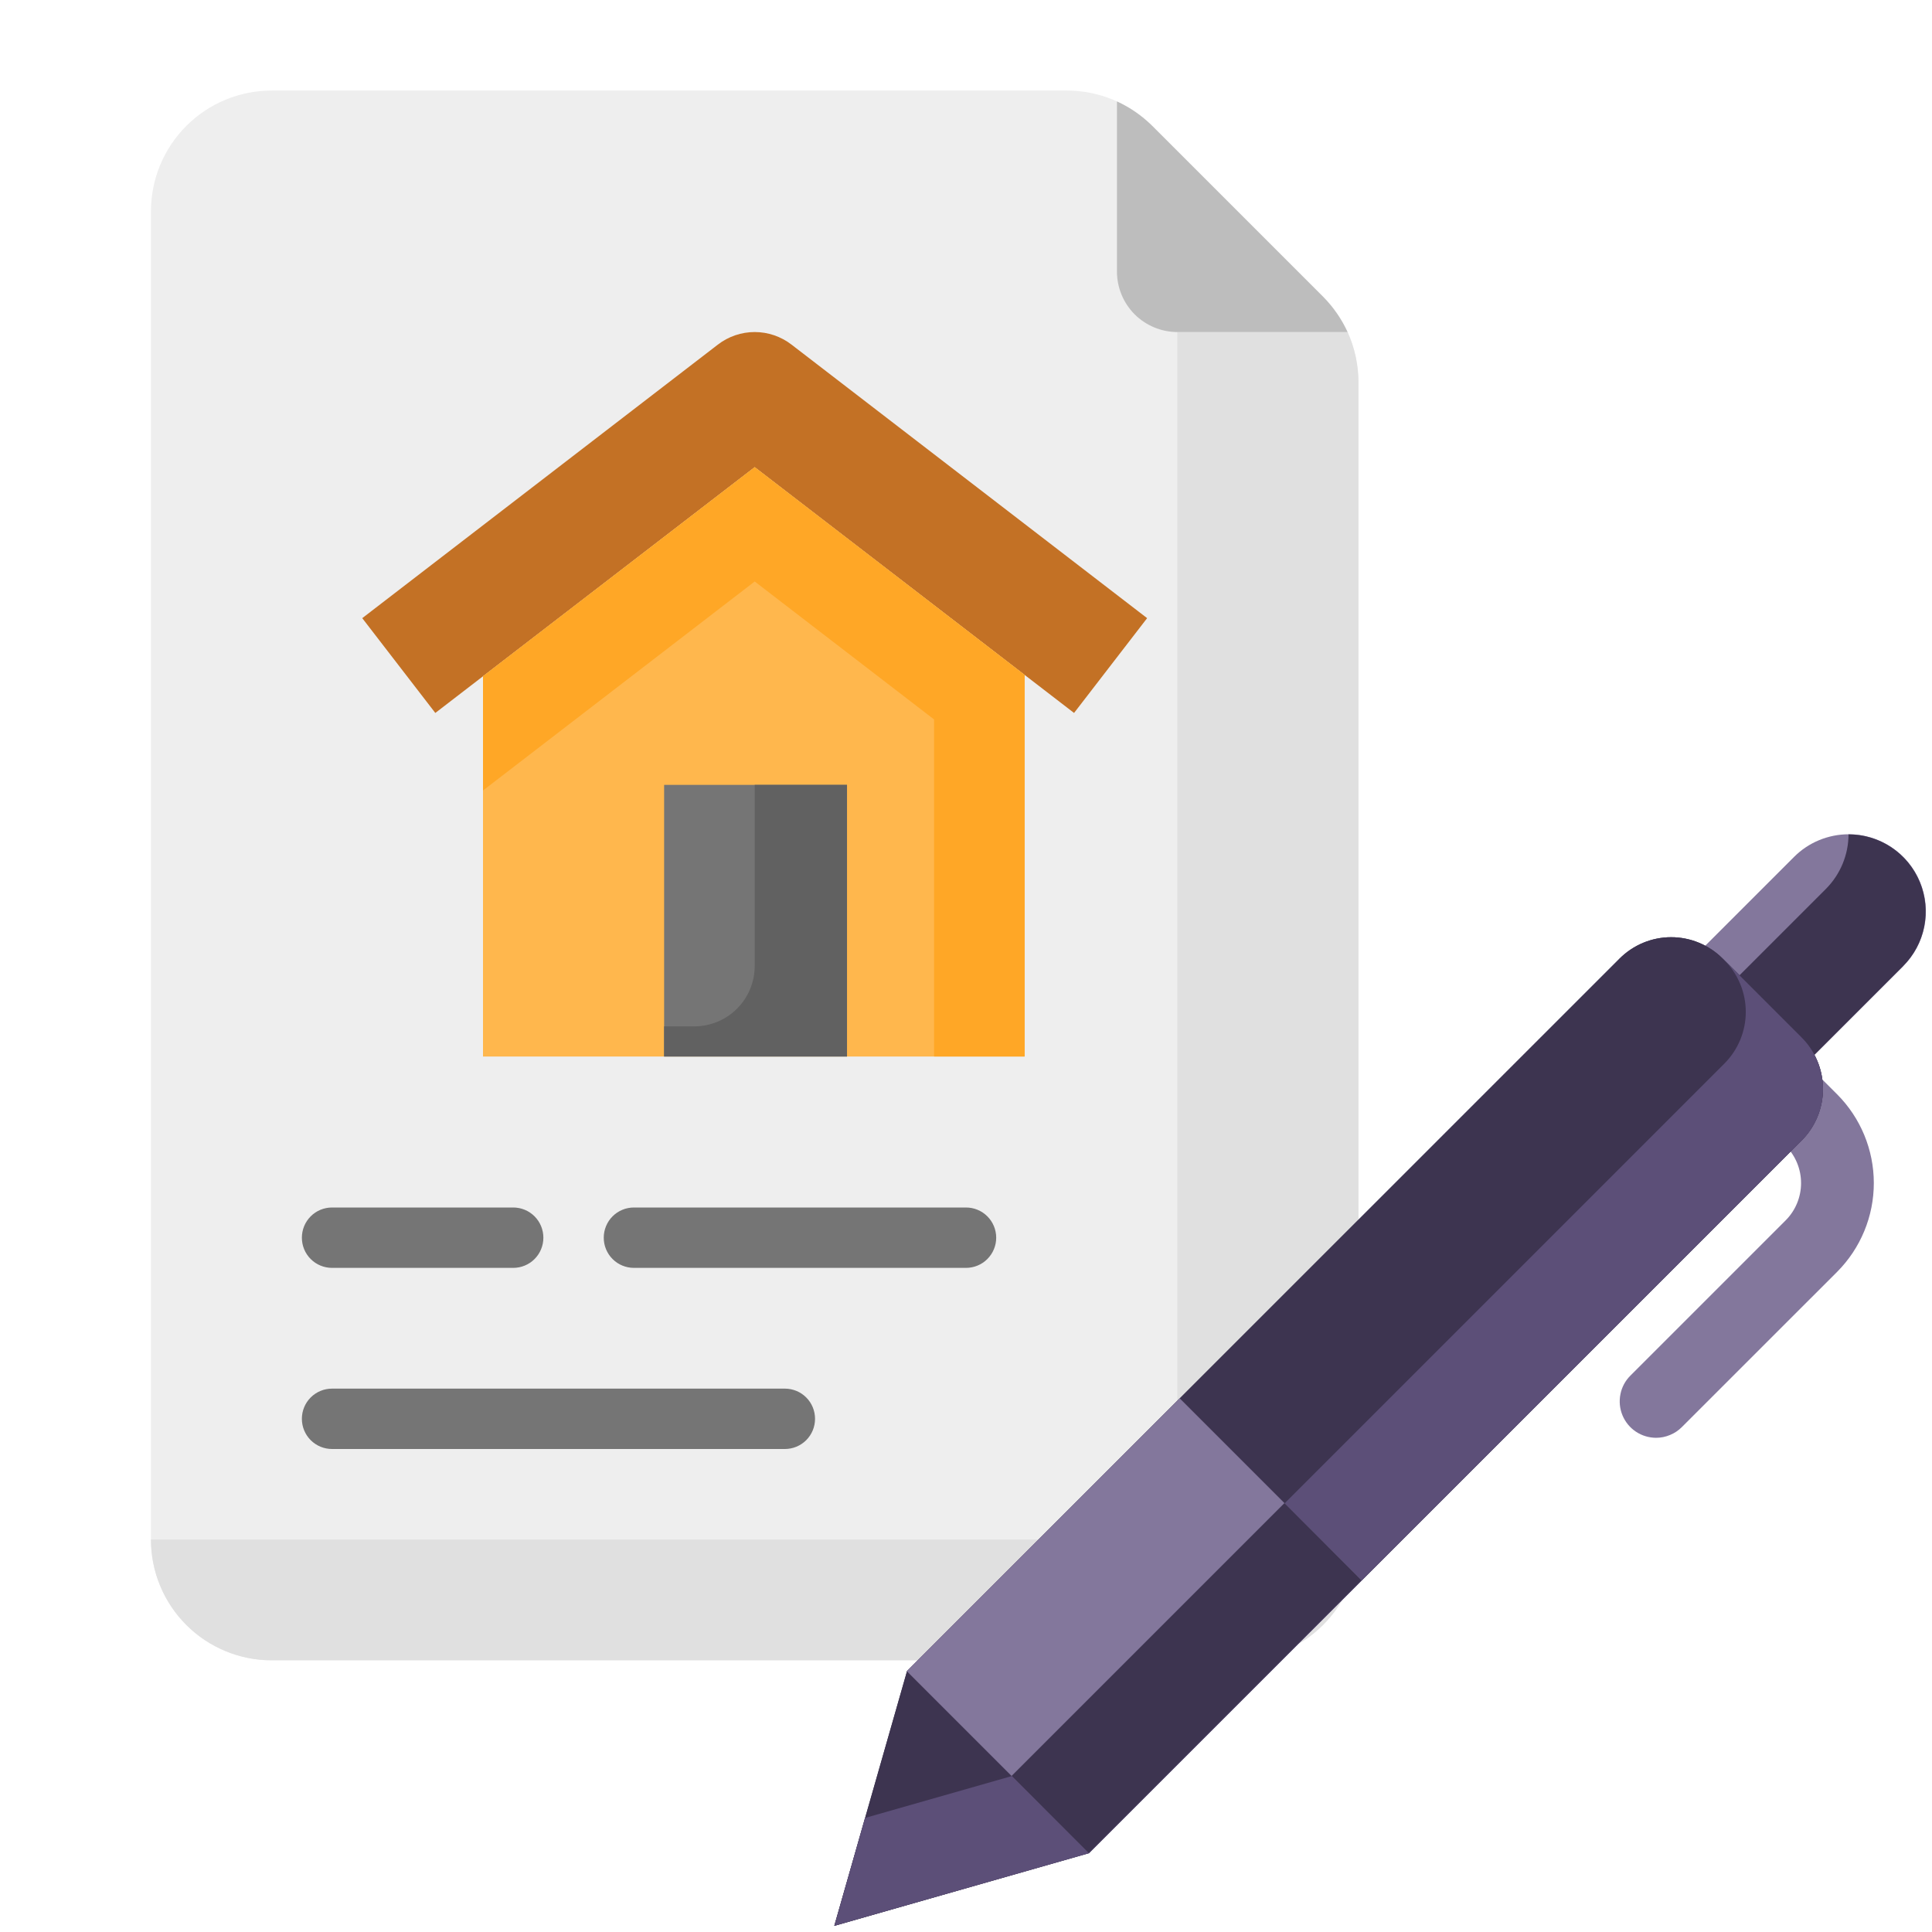
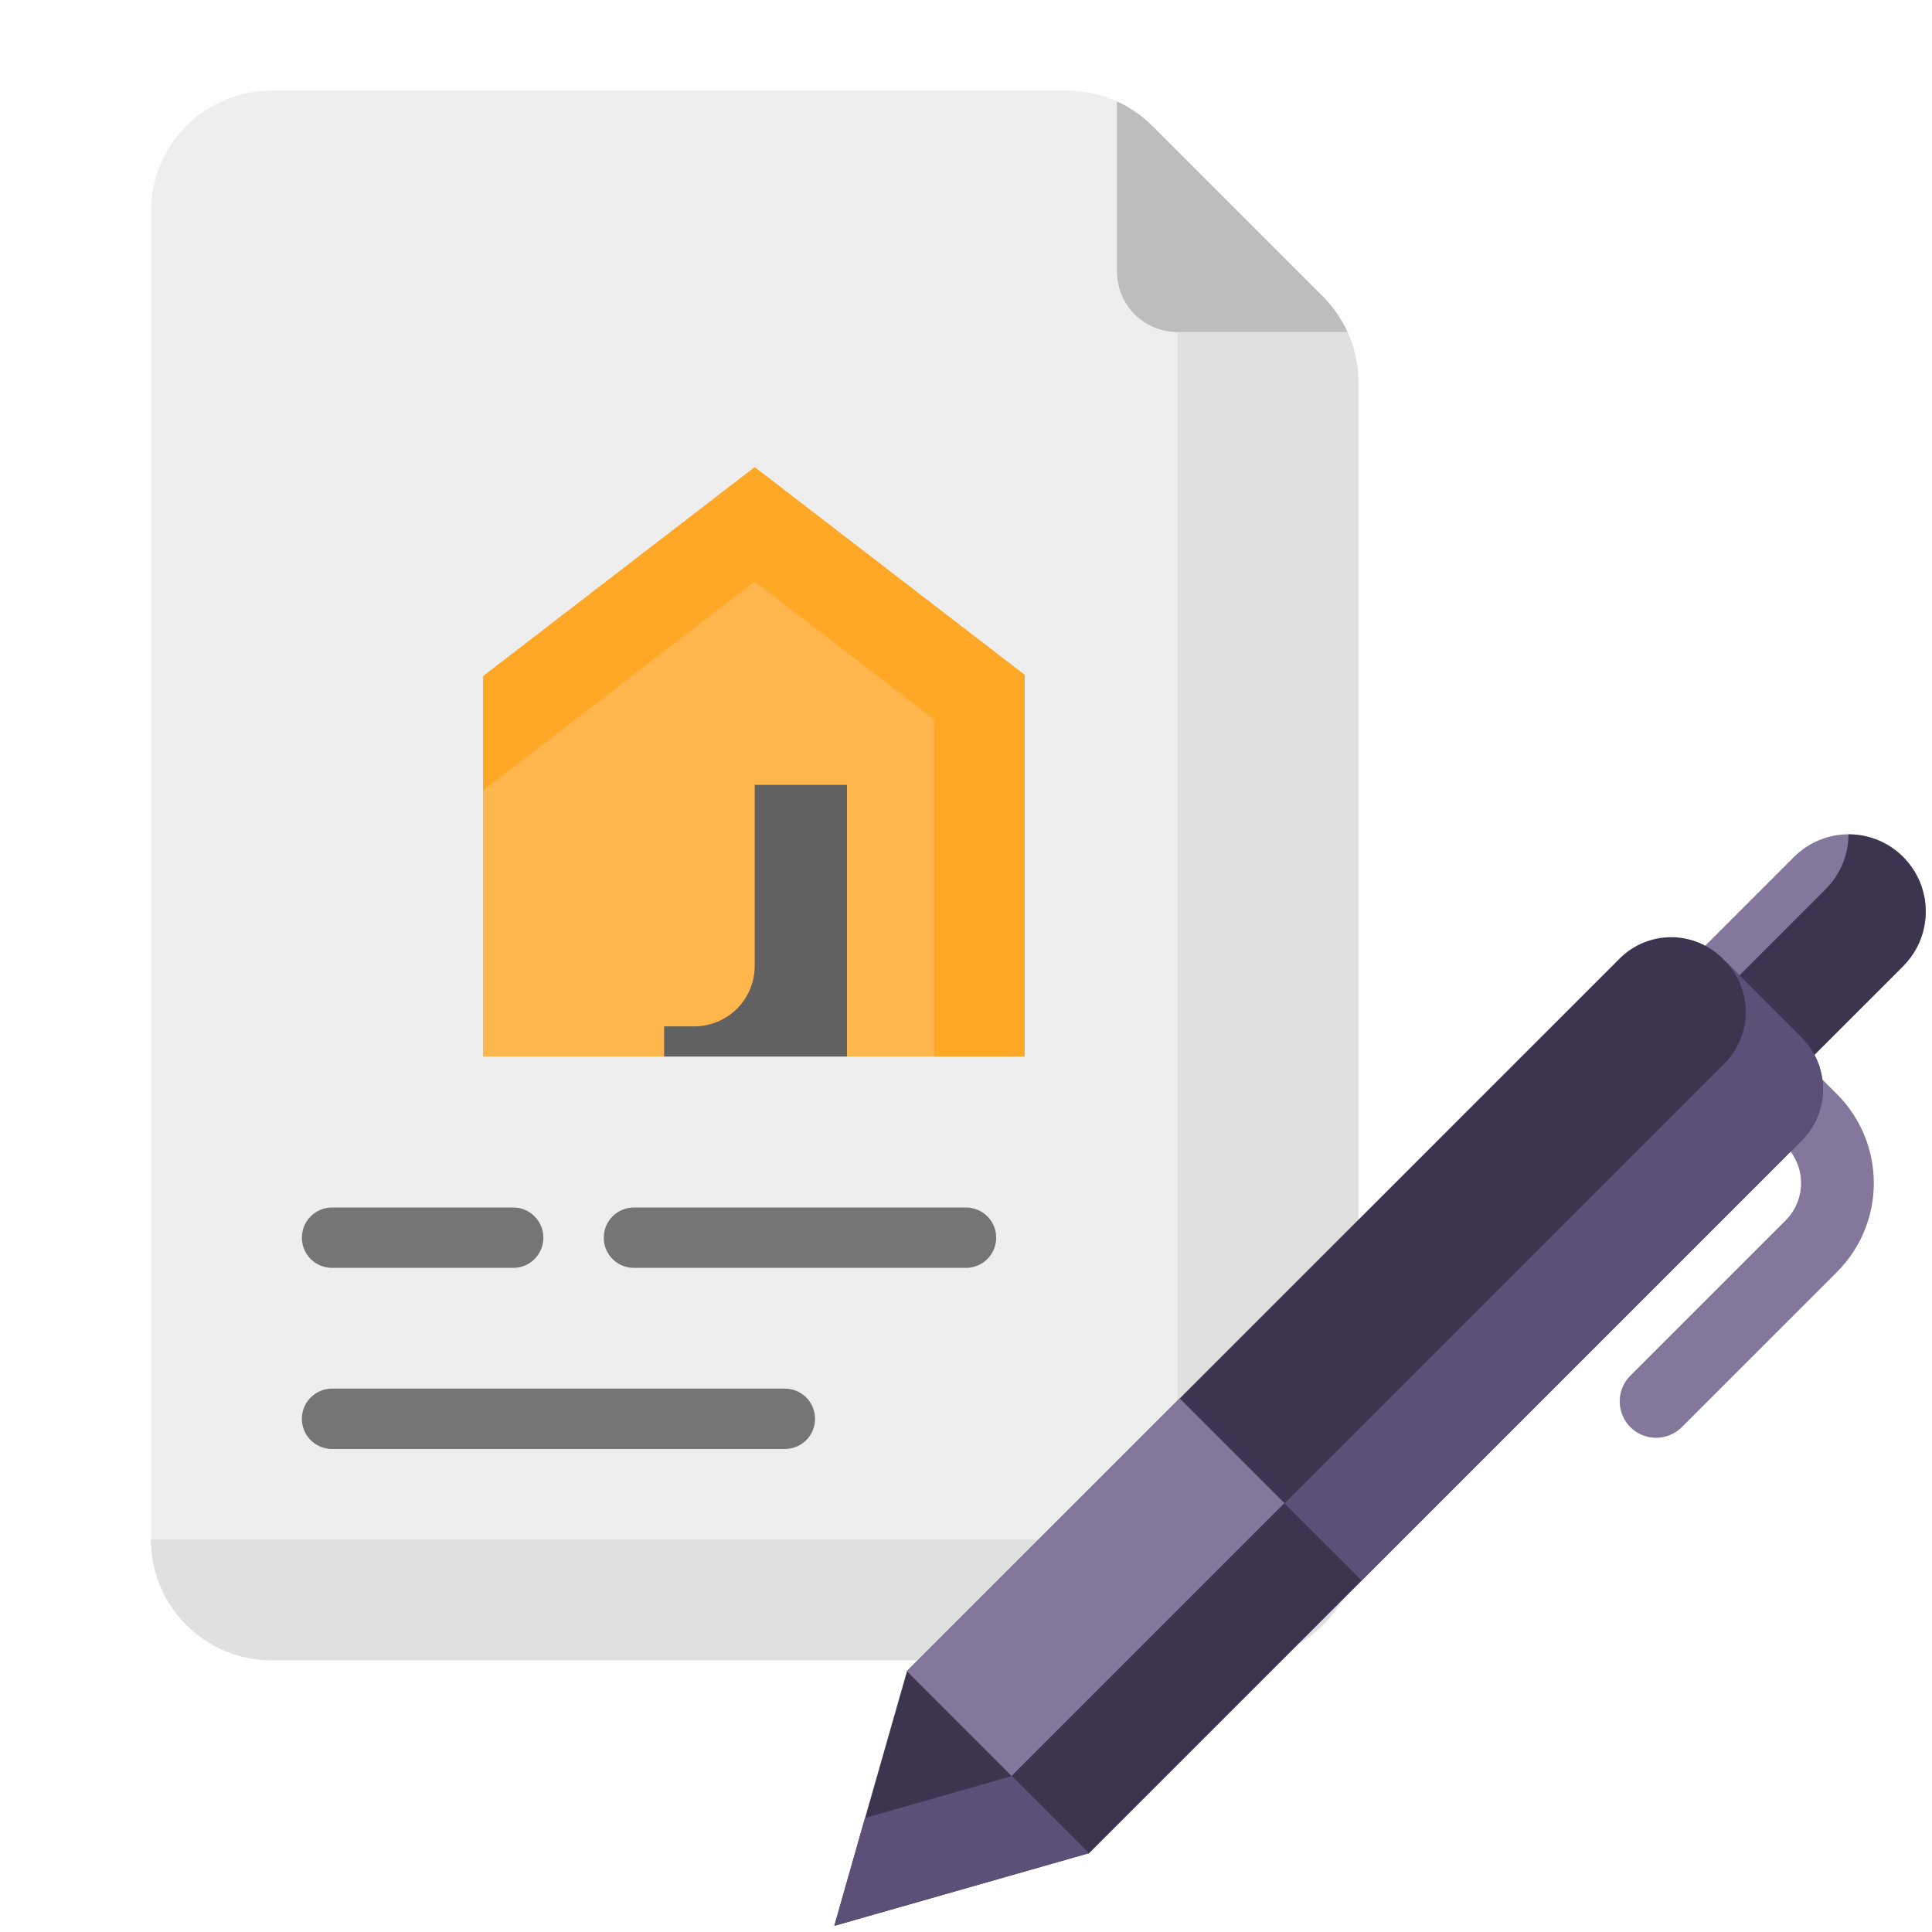
<svg xmlns="http://www.w3.org/2000/svg" width="44" height="44" viewBox="0 0 44 44" fill="none">
  <path d="M28.188 37.812H6.188C5.458 37.812 4.759 37.523 4.243 37.007C3.727 36.491 3.438 35.792 3.438 35.062V4.812C3.438 4.083 3.727 3.384 4.243 2.868C4.759 2.352 5.458 2.062 6.188 2.062H24.298C24.66 2.062 25.017 2.134 25.351 2.272C25.685 2.41 25.988 2.613 26.243 2.868L30.132 6.757C30.387 7.012 30.59 7.315 30.728 7.649C30.866 7.983 30.938 8.34 30.938 8.702V35.062C30.938 35.792 30.648 36.491 30.132 37.007C29.616 37.523 28.917 37.812 28.188 37.812Z" fill="#EEEEEE" />
  <path d="M30.938 8.704V35.062C30.938 35.424 30.866 35.781 30.728 36.115C30.59 36.449 30.388 36.752 30.132 37.007C29.877 37.263 29.574 37.465 29.24 37.603C28.906 37.742 28.549 37.813 28.188 37.812H6.188C5.826 37.813 5.469 37.742 5.135 37.603C4.801 37.465 4.498 37.263 4.243 37.007C3.987 36.752 3.785 36.449 3.647 36.115C3.508 35.781 3.437 35.424 3.438 35.062H24.062C24.424 35.063 24.781 34.992 25.115 34.853C25.449 34.715 25.752 34.513 26.007 34.257C26.263 34.002 26.465 33.699 26.603 33.365C26.741 33.031 26.813 32.674 26.812 32.312V7.562H30.69C30.852 7.921 30.936 8.31 30.938 8.704Z" fill="#E0E0E0" />
  <path d="M30.69 7.562H26.812C26.448 7.561 26.099 7.416 25.841 7.159C25.584 6.901 25.439 6.552 25.438 6.188V2.31C25.736 2.447 26.008 2.636 26.242 2.867L30.133 6.758C30.364 6.992 30.553 7.264 30.69 7.562Z" fill="#BDBDBD" />
  <path d="M17.875 33H7.562C7.38 33 7.205 32.928 7.076 32.799C6.947 32.67 6.875 32.495 6.875 32.312C6.875 32.13 6.947 31.955 7.076 31.826C7.205 31.697 7.38 31.625 7.562 31.625H17.875C18.057 31.625 18.232 31.697 18.361 31.826C18.49 31.955 18.562 32.13 18.562 32.312C18.562 32.495 18.49 32.67 18.361 32.799C18.232 32.928 18.057 33 17.875 33ZM22 28.875H14.438C14.255 28.875 14.08 28.803 13.951 28.674C13.822 28.545 13.75 28.37 13.75 28.188C13.75 28.005 13.822 27.83 13.951 27.701C14.08 27.572 14.255 27.5 14.438 27.5H22C22.182 27.5 22.357 27.572 22.486 27.701C22.615 27.83 22.688 28.005 22.688 28.188C22.688 28.37 22.615 28.545 22.486 28.674C22.357 28.803 22.182 28.875 22 28.875ZM11.688 28.875H7.562C7.38 28.875 7.205 28.803 7.076 28.674C6.947 28.545 6.875 28.37 6.875 28.188C6.875 28.005 6.947 27.83 7.076 27.701C7.205 27.572 7.38 27.5 7.562 27.5H11.688C11.87 27.5 12.045 27.572 12.174 27.701C12.303 27.83 12.375 28.005 12.375 28.188C12.375 28.37 12.303 28.545 12.174 28.674C12.045 28.803 11.87 28.875 11.688 28.875Z" fill="#757575" />
-   <path d="M16.349 7.848L8.25 14.078L9.914 16.237L17.188 10.64L24.461 16.237L26.125 14.078L18.026 7.848C17.786 7.663 17.491 7.562 17.188 7.562C16.884 7.562 16.589 7.663 16.349 7.848Z" fill="#C37125" />
  <path d="M17.188 10.64L11 15.401V24.062H23.335V15.37L17.188 10.64Z" fill="#FFB74D" />
  <path d="M17.188 10.64L11 15.401V18.003L17.188 13.243L21.273 16.385V24.062H23.335V15.37L17.188 10.64Z" fill="#FFA726" />
-   <path d="M15.125 17.875H19.29V24.062H15.125V17.875Z" fill="#757575" />
  <path d="M17.188 17.875V22C17.188 22.365 17.043 22.714 16.785 22.972C16.527 23.23 16.177 23.375 15.812 23.375H15.125V24.062H19.29V17.875H17.188Z" fill="#616161" />
  <path d="M40.859 19.515L37.23 23.144L39.716 25.63L43.345 22.001C43.508 21.838 43.638 21.644 43.726 21.431C43.815 21.217 43.86 20.989 43.86 20.758C43.86 20.527 43.815 20.299 43.726 20.085C43.638 19.872 43.508 19.678 43.345 19.515C43.182 19.352 42.988 19.222 42.775 19.134C42.562 19.046 42.333 19 42.102 19C41.871 19 41.643 19.046 41.429 19.134C41.216 19.222 41.022 19.352 40.859 19.515Z" fill="#83779C" />
  <path d="M43.343 22.003L39.715 25.63L37.956 23.872L41.583 20.245C41.912 19.915 42.098 19.468 42.099 19.002C42.446 19.002 42.786 19.105 43.075 19.298C43.364 19.491 43.589 19.766 43.722 20.087C43.855 20.408 43.89 20.761 43.822 21.102C43.755 21.443 43.587 21.756 43.342 22.002L43.343 22.003Z" fill="#3D3450" />
  <path d="M37.716 32.745C37.552 32.744 37.392 32.696 37.256 32.605C37.12 32.514 37.013 32.384 36.951 32.233C36.888 32.081 36.872 31.915 36.904 31.754C36.935 31.593 37.014 31.446 37.13 31.33L40.667 27.793C40.892 27.568 41.018 27.262 41.018 26.944C41.018 26.625 40.892 26.32 40.667 26.095L37.959 23.386C37.88 23.31 37.817 23.219 37.773 23.117C37.73 23.016 37.707 22.908 37.706 22.798C37.705 22.688 37.726 22.578 37.768 22.477C37.809 22.375 37.871 22.282 37.949 22.204C38.026 22.127 38.119 22.065 38.221 22.023C38.323 21.982 38.432 21.961 38.542 21.962C38.652 21.963 38.761 21.986 38.862 22.029C38.963 22.072 39.054 22.136 39.131 22.215L41.839 24.922C42.374 25.458 42.675 26.186 42.675 26.944C42.675 27.702 42.374 28.429 41.839 28.966L38.302 32.502C38.225 32.579 38.134 32.64 38.033 32.681C37.933 32.723 37.825 32.745 37.716 32.745Z" fill="#83779C" />
  <path d="M24.801 42.203L41.031 25.973C41.341 25.662 41.516 25.24 41.516 24.801C41.516 24.361 41.341 23.94 41.031 23.629L39.231 21.829C38.92 21.519 38.499 21.344 38.059 21.344C37.62 21.344 37.198 21.519 36.887 21.829L20.657 38.059L19 43.86L24.801 42.203Z" fill="#3D3450" />
-   <path d="M24.801 42.203L41.031 25.973C41.341 25.662 41.516 25.24 41.516 24.801C41.516 24.361 41.341 23.94 41.031 23.629L39.231 21.829C38.92 21.519 38.499 21.344 38.059 21.344C37.62 21.344 37.198 21.519 36.887 21.829L20.657 38.059L19 43.86L24.801 42.203Z" fill="#3D3450" />
  <path d="M41.034 25.975L24.803 42.206L19.003 43.858L19.699 41.403L23.046 40.448L39.276 24.218C39.585 23.906 39.759 23.485 39.759 23.046C39.759 22.606 39.585 22.185 39.276 21.873L41.034 23.631C41.344 23.942 41.518 24.364 41.518 24.803C41.518 25.242 41.344 25.664 41.034 25.975Z" fill="#5C4F78" />
  <path d="M20.651 38.059L26.866 31.845L31.008 35.988L24.793 42.202L20.651 38.059Z" fill="#83779C" />
  <path d="M23.038 40.446L29.253 34.231L31.007 35.988L24.792 42.202L23.038 40.446Z" fill="#3D3450" />
</svg>